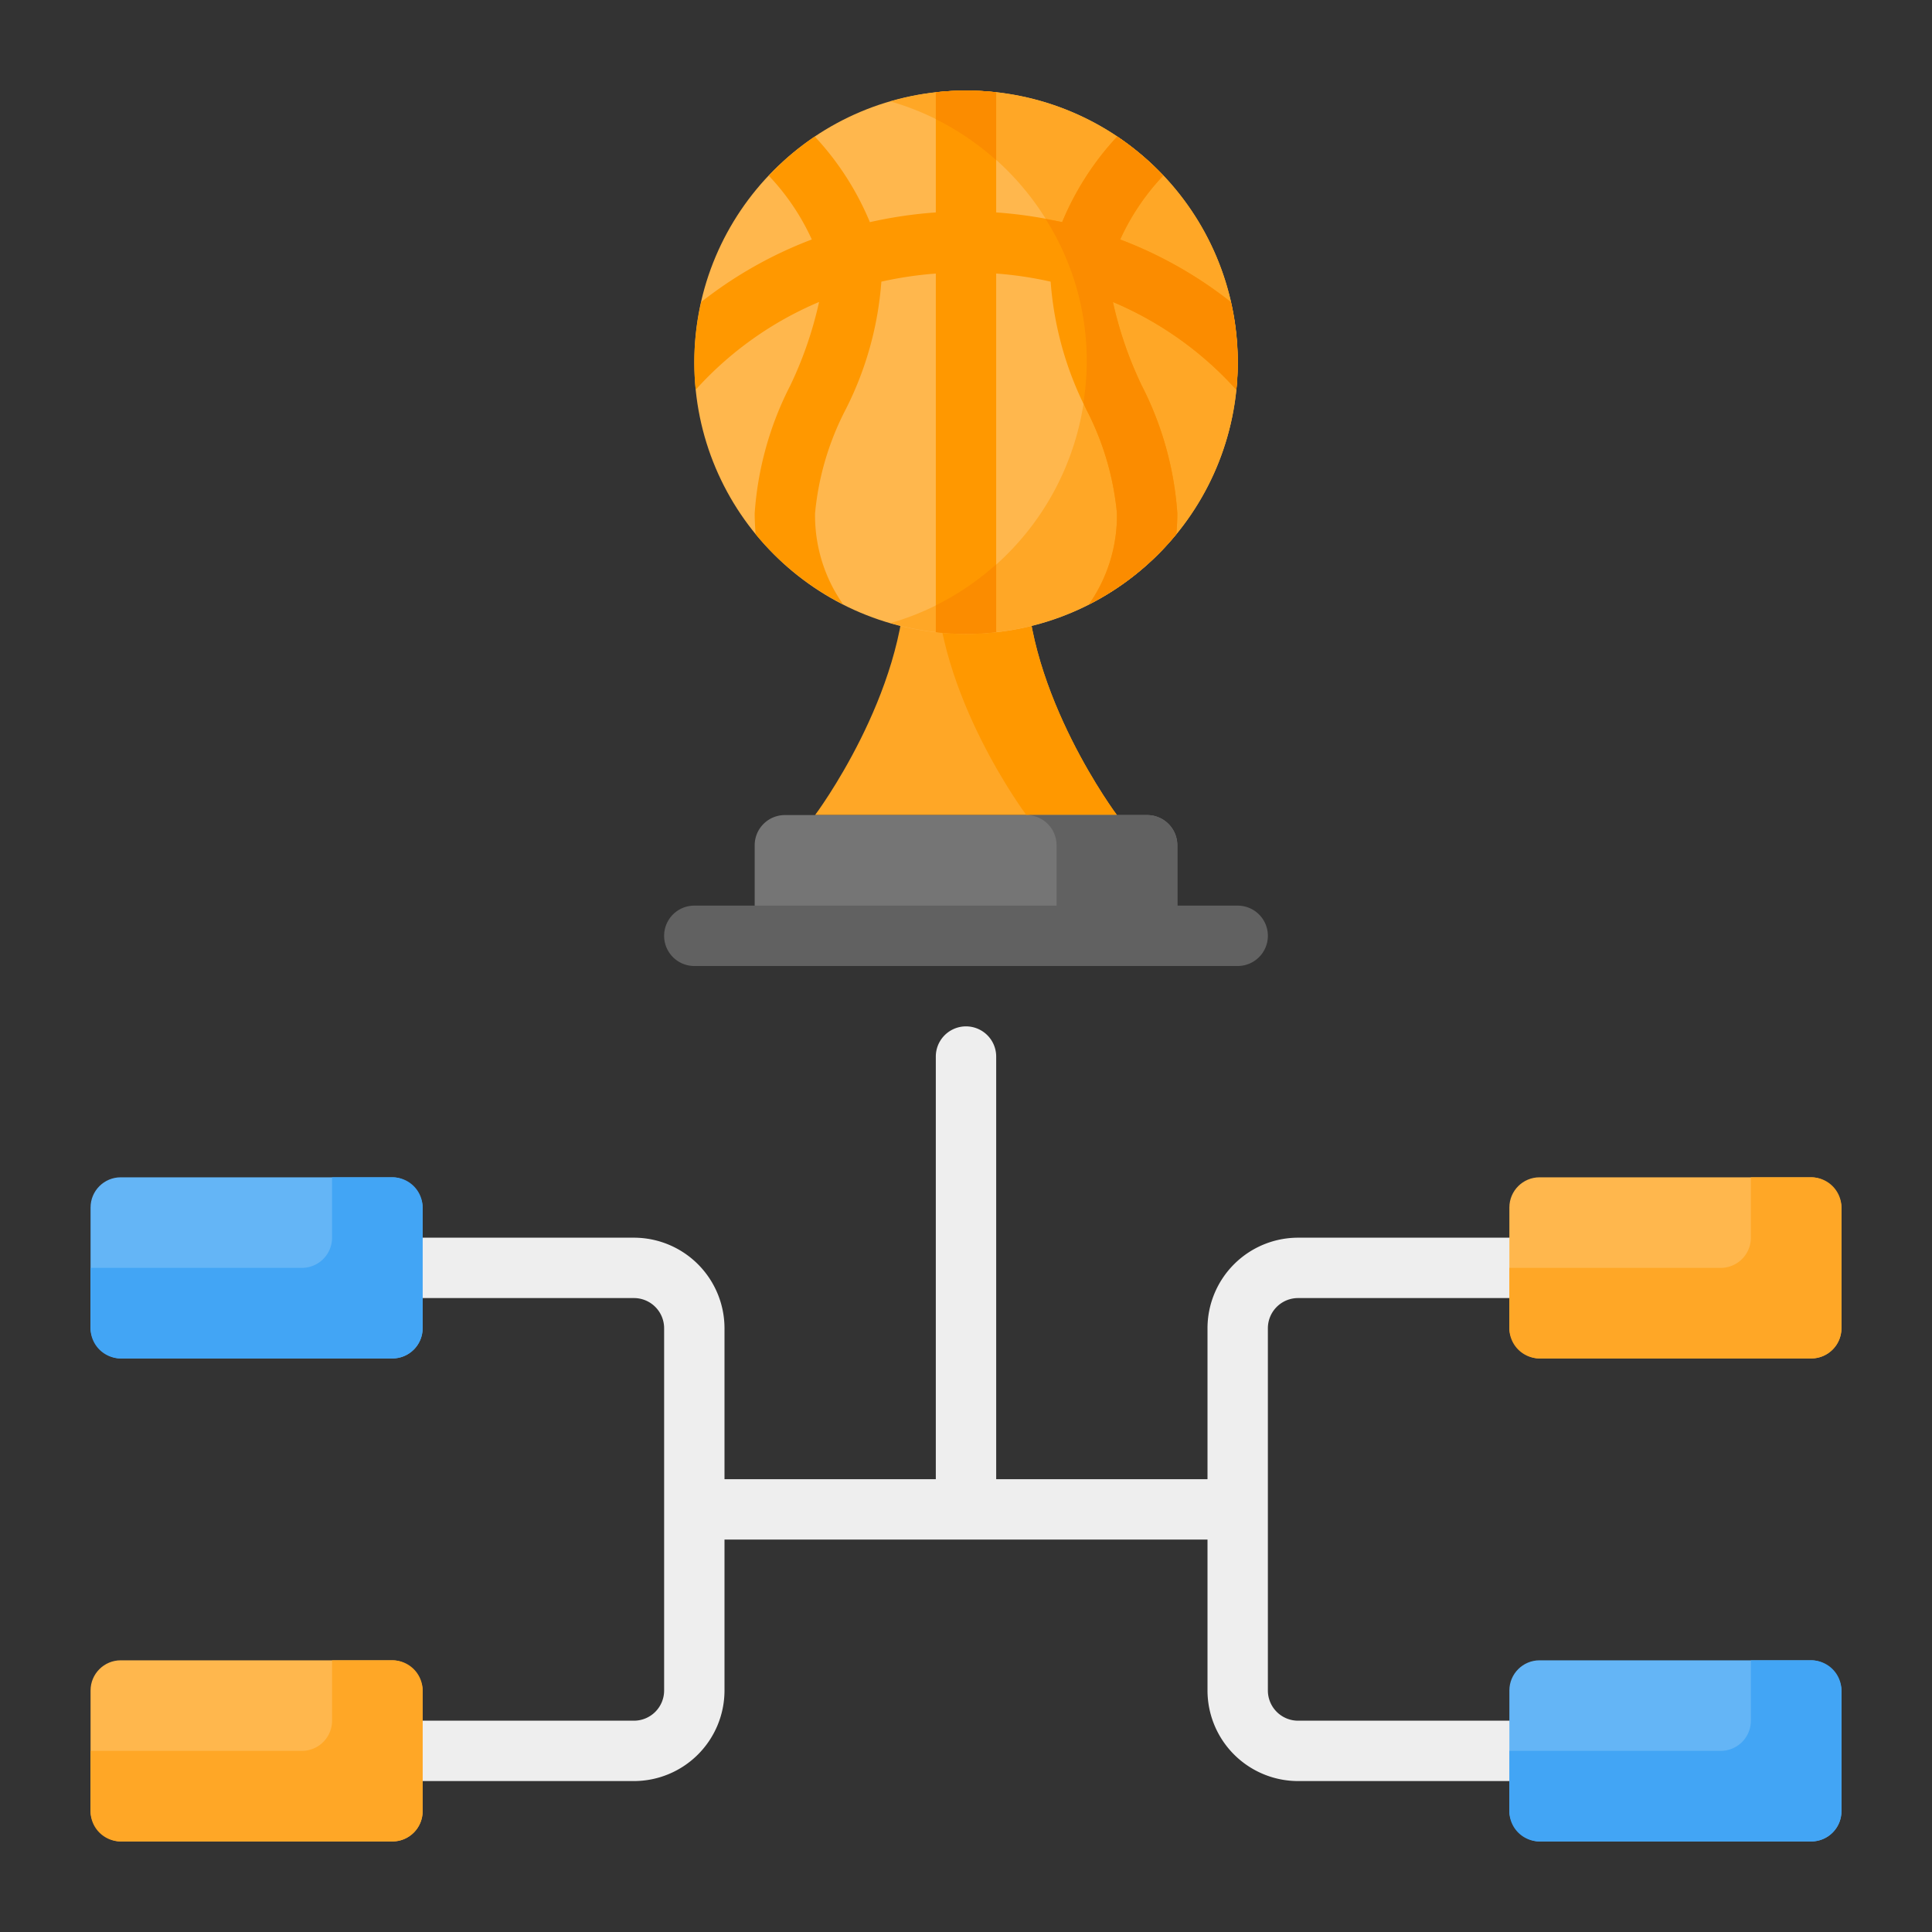
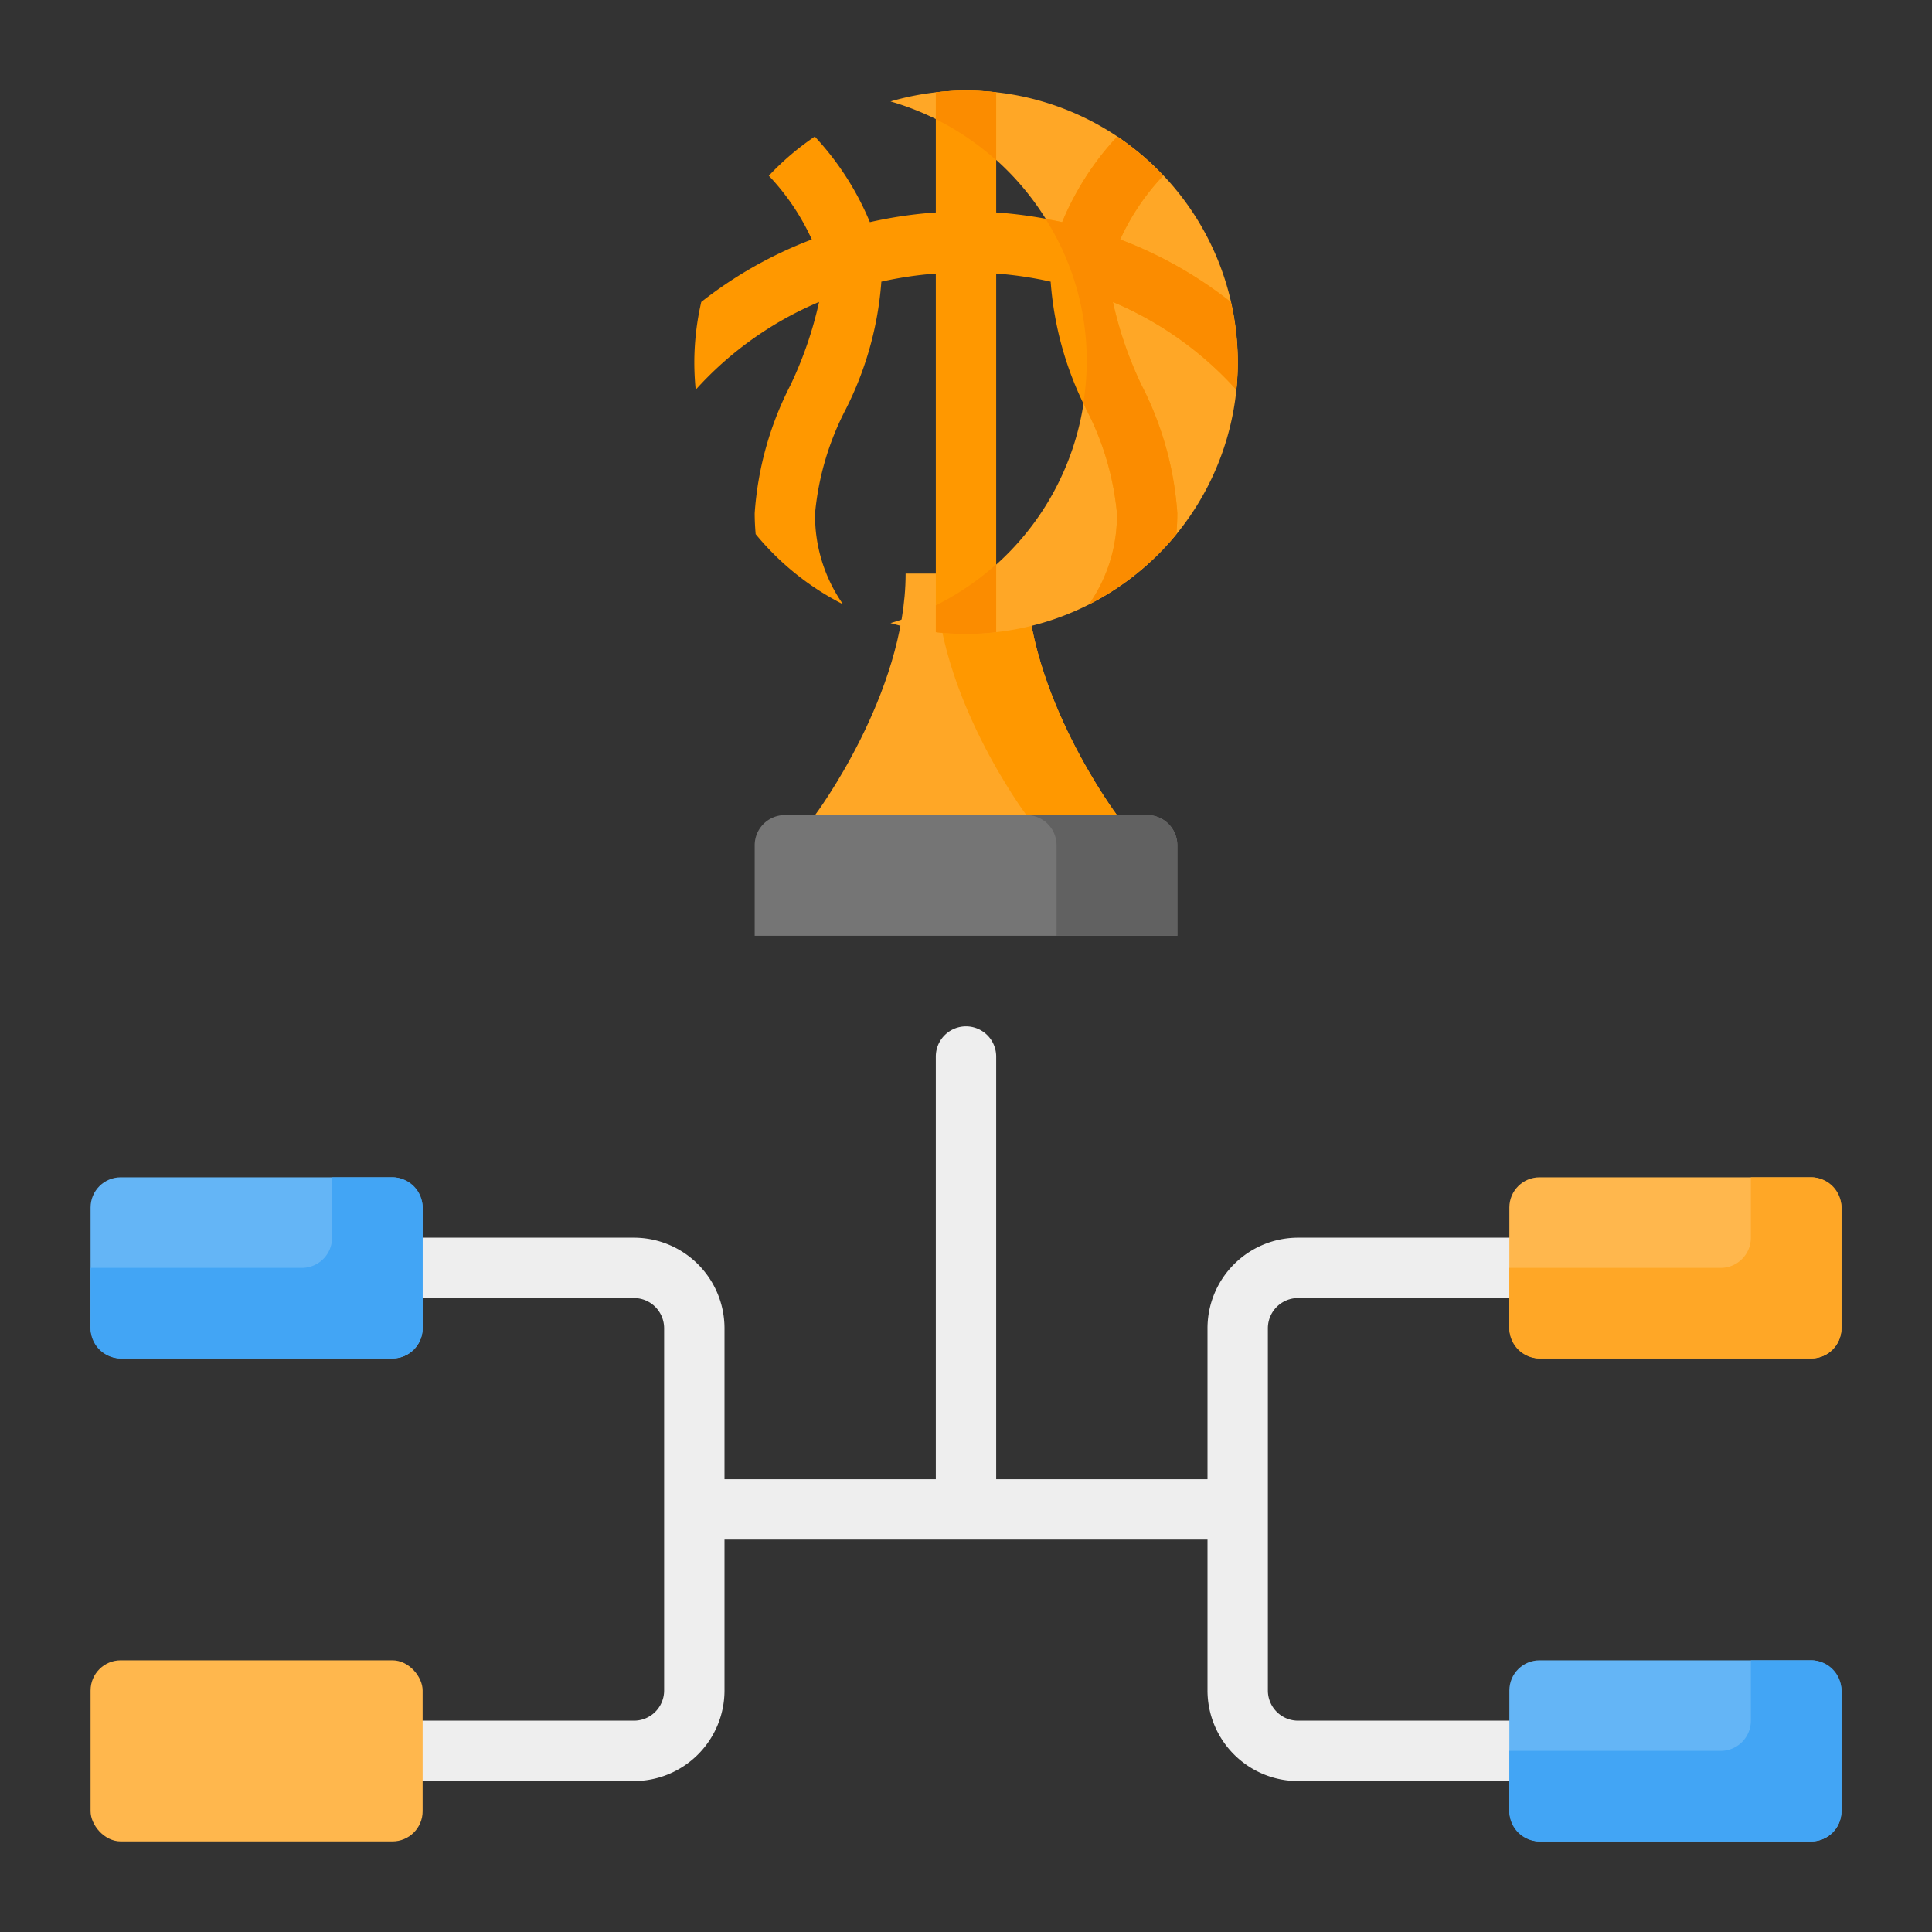
<svg xmlns="http://www.w3.org/2000/svg" viewBox="0 0 64 64">
  <rect x="0" y="0" width="64" height="64" fill="#333333" stroke="none" />
  <g>
    <path fill="#eee" d="M50 57h-7a1 1 0 0 1-1-1V44a1 1 0 0 1 1-1h7a1 1 0 0 0 0-2h-7a3.003 3.003 0 0 0-3 3v5h-7V35a1 1 0 0 0-2 0v14h-7v-5a3.003 3.003 0 0 0-3-3h-7a1 1 0 0 0 0 2h7a1 1 0 0 1 1 1v12a1 1 0 0 1-1 1h-7a1 1 0 0 0 0 2h7a3.003 3.003 0 0 0 3-3v-5h16v5a3.003 3.003 0 0 0 3 3h7a1 1 0 0 0 0-2Z" />
    <path fill="#ffa726" d="M34 19h-4c0 4-3 8-3 8h10s-3-4-3-8Z" />
    <path fill="#ff9800" d="M34 19h-3c0 4 3 8 3 8h3s-3-4-3-8Z" />
    <path fill="#757575" d="M26 27h12a1 1 0 0 1 1 1v3H25v-3a1 1 0 0 1 1-1Z" />
    <path fill="#616161" d="M38 27h-4a1 1 0 0 1 1 1v3h4v-3a1 1 0 0 0-1-1Z" />
-     <circle cx="32" cy="12" r="9" fill="#ffb74d" />
-     <path fill="#616161" d="M41 32H23a1 1 0 0 1 0-2h18a1 1 0 0 1 0 2Z" />
    <rect width="11" height="6" x="3" y="39" fill="#64b5f6" rx="1" />
    <rect width="11" height="6" x="3" y="55" fill="#ffb74d" rx="1" />
    <rect width="11" height="6" x="50" y="39" fill="#ffb74d" rx="1" transform="rotate(180 55.5 42)" />
    <rect width="11" height="6" x="50" y="55" fill="#64b5f6" rx="1" transform="rotate(180 55.5 58)" />
    <path fill="#ffa726" d="M32 3a8.986 8.986 0 0 0-2.5.36 8.993 8.993 0 0 1 0 17.28A8.998 8.998 0 1 0 32 3Z" />
    <path fill="#ff9800" d="M40.77 10.003a13.842 13.842 0 0 0-3.662-2.07 7.701 7.701 0 0 1 1.424-2.113 9.04 9.04 0 0 0-1.523-1.297 9.493 9.493 0 0 0-1.824 2.836A14.471 14.471 0 0 0 33 7.037V3.059a8.547 8.547 0 0 0-2 0v3.978a14.471 14.471 0 0 0-2.184.322 9.493 9.493 0 0 0-1.825-2.836 9.04 9.04 0 0 0-1.523 1.298 7.701 7.701 0 0 1 1.424 2.112 13.842 13.842 0 0 0-3.662 2.07A9.003 9.003 0 0 0 23 12a9.107 9.107 0 0 0 .046.91 11.545 11.545 0 0 1 4.087-2.907 12.725 12.725 0 0 1-.954 2.767A10.891 10.891 0 0 0 25 17c0 .235.012.466.032.693a9.03 9.03 0 0 0 2.895 2.325A5.124 5.124 0 0 1 27 17a9.33 9.33 0 0 1 1.016-3.44 11.143 11.143 0 0 0 1.18-4.23A12.504 12.504 0 0 1 31 9.062v11.88a8.547 8.547 0 0 0 2 0V9.061a12.504 12.504 0 0 1 1.804.269 11.143 11.143 0 0 0 1.18 4.23A9.33 9.33 0 0 1 37 17a5.124 5.124 0 0 1-.926 3.018 9.03 9.03 0 0 0 2.894-2.325c.02-.227.032-.458.032-.693a10.891 10.891 0 0 0-1.179-4.23 12.725 12.725 0 0 1-.954-2.766 11.545 11.545 0 0 1 4.087 2.907A9.107 9.107 0 0 0 41 12a9.003 9.003 0 0 0-.23-1.997Z" />
    <path fill="#fb8c00" d="M31 20.053v.888a8.547 8.547 0 0 0 2 0v-2.246a8.999 8.999 0 0 1-2 1.358zm2-14.748V3.06a8.547 8.547 0 0 0-2 0v.888a8.999 8.999 0 0 1 2 1.358zM41 12a9.003 9.003 0 0 0-.23-1.997 13.842 13.842 0 0 0-3.662-2.07 7.701 7.701 0 0 1 1.424-2.113 9.04 9.04 0 0 0-1.523-1.297 9.493 9.493 0 0 0-1.824 2.836c-.18-.04-.364-.068-.546-.102a8.771 8.771 0 0 1 1.251 6.079c.032.074.063.151.094.225A9.33 9.33 0 0 1 37 17a5.124 5.124 0 0 1-.926 3.018 9.03 9.03 0 0 0 2.894-2.325c.02-.227.032-.458.032-.693a10.891 10.891 0 0 0-1.179-4.23 12.725 12.725 0 0 1-.954-2.766 11.545 11.545 0 0 1 4.087 2.907A9.107 9.107 0 0 0 41 12z" />
-     <path fill="#ffa726" d="M13 55h-2v2a1 1 0 0 1-1 1H3v2a1 1 0 0 0 1 1h9a1 1 0 0 0 1-1v-4a1 1 0 0 0-1-1Z" />
    <path fill="#42a5f5" d="M13 39h-2v2a1 1 0 0 1-1 1H3v2a1 1 0 0 0 1 1h9a1 1 0 0 0 1-1v-4a1 1 0 0 0-1-1Z" />
-     <path fill="#ffa726" d="M60 39h-2v2a1 1 0 0 1-1 1h-7v2a1 1 0 0 0 1 1h9a1 1 0 0 0 1-1v-4a1 1 0 0 0-1-1Z" />
+     <path fill="#ffa726" d="M60 39h-2v2a1 1 0 0 1-1 1h-7v2a1 1 0 0 0 1 1h9a1 1 0 0 0 1-1v-4a1 1 0 0 0-1-1" />
    <path fill="#42a5f5" d="M60 55h-2v2a1 1 0 0 1-1 1h-7v2a1 1 0 0 0 1 1h9a1 1 0 0 0 1-1v-4a1 1 0 0 0-1-1Z" />
  </g>
</svg>